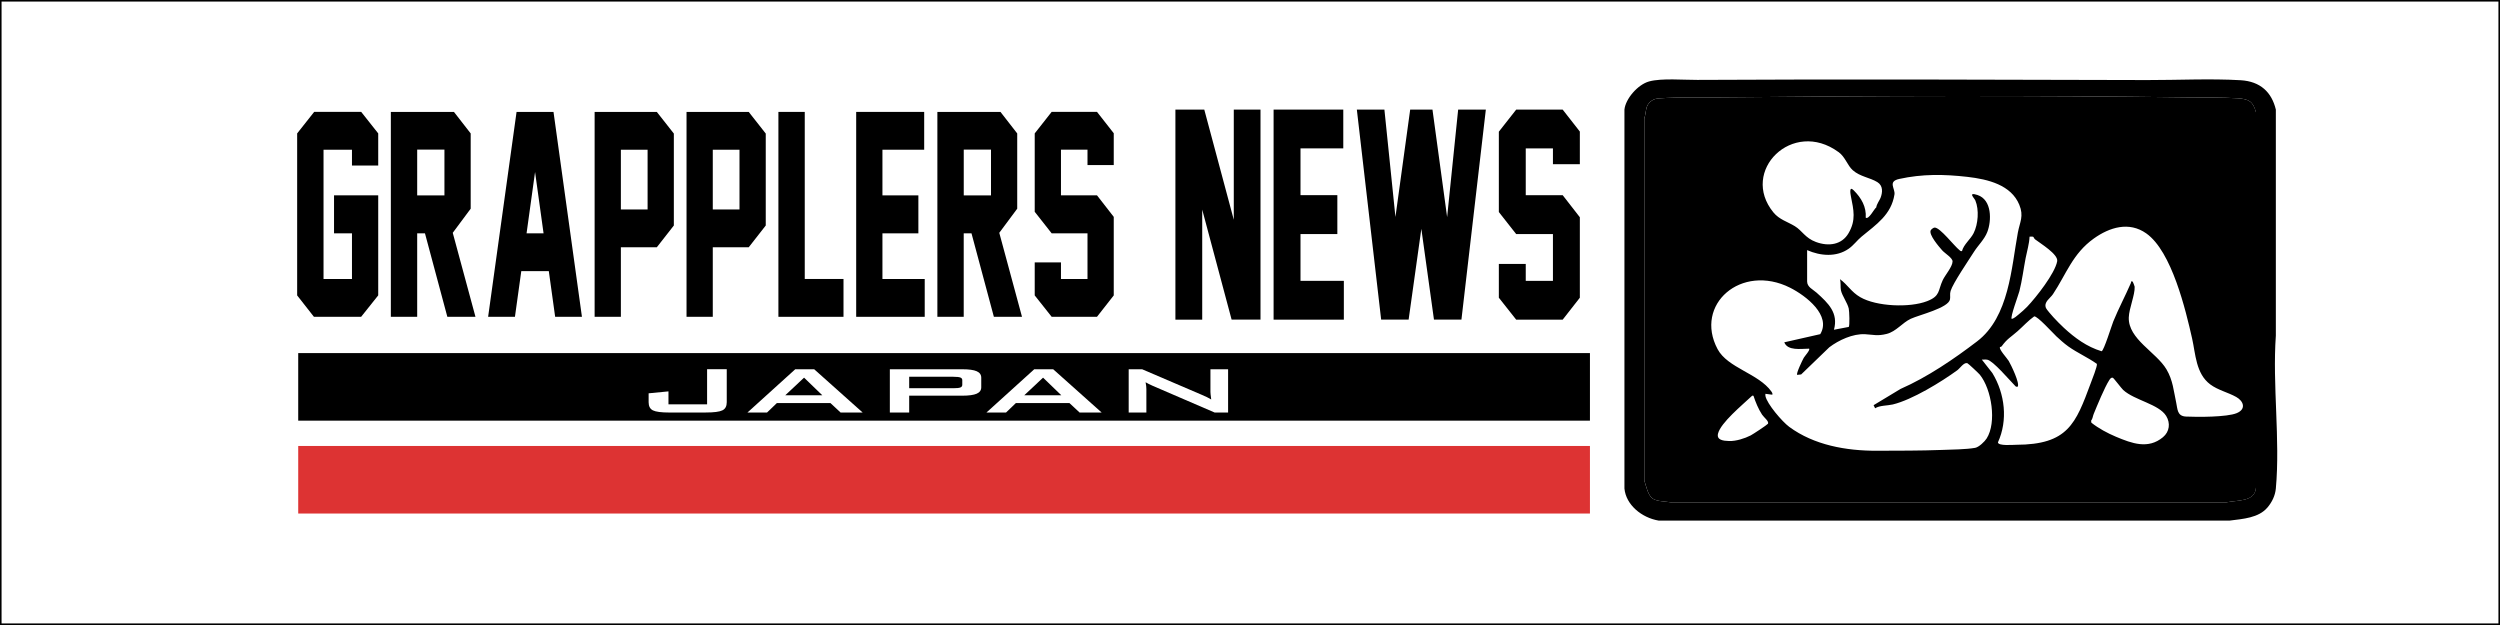
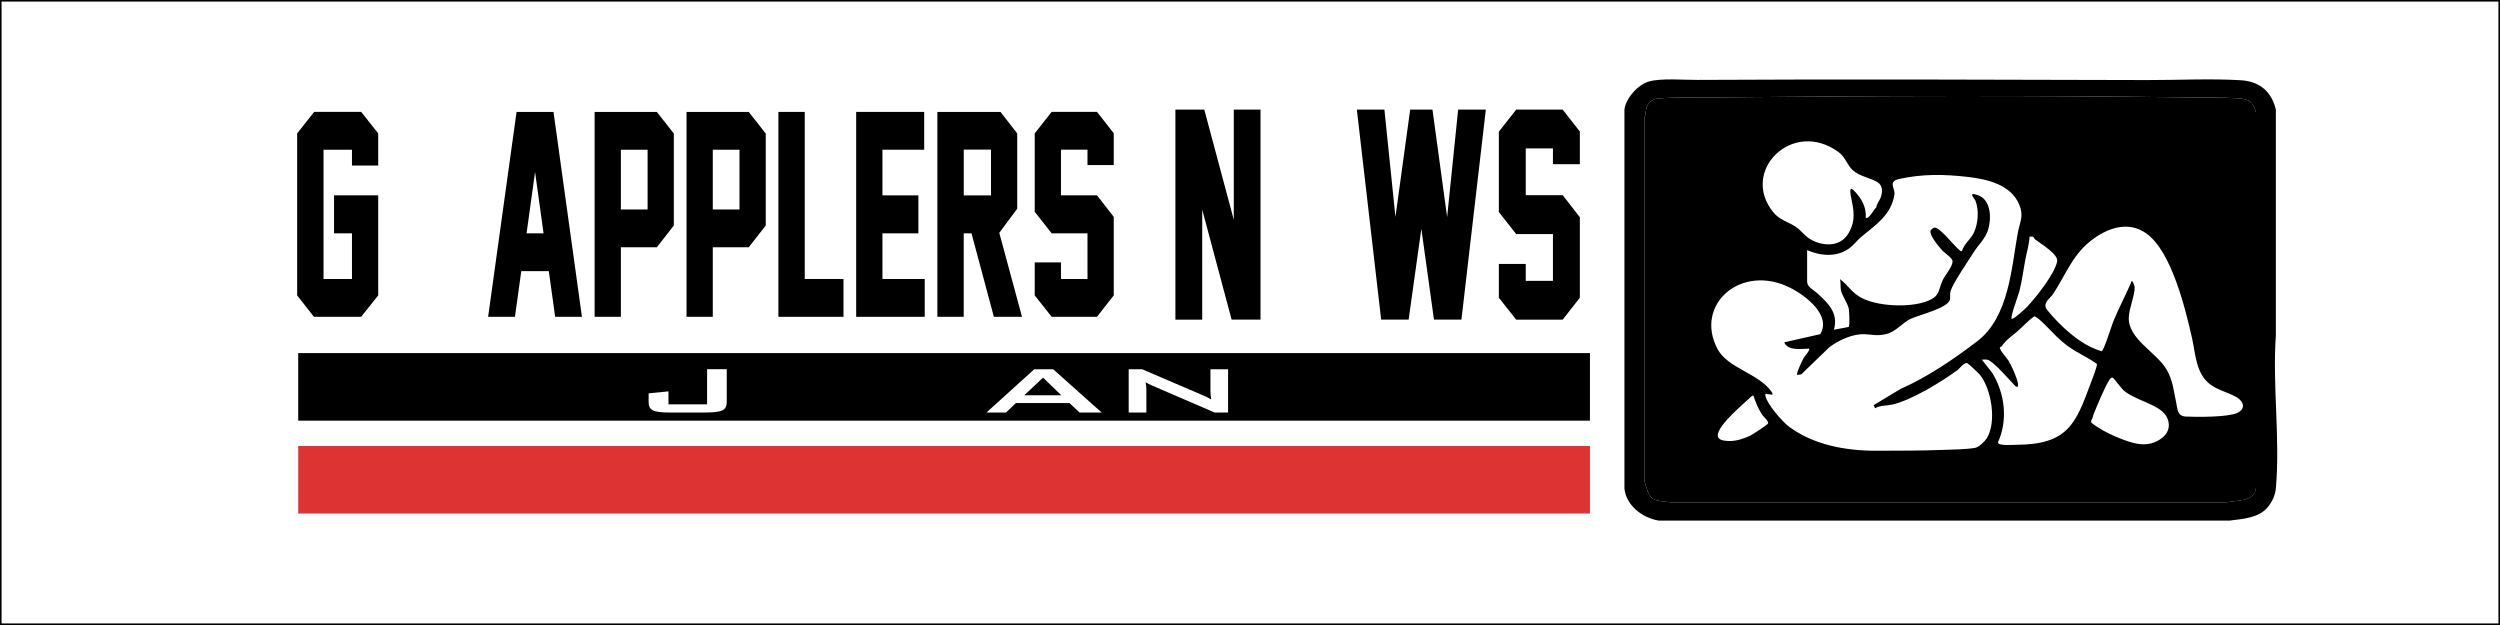
<svg xmlns="http://www.w3.org/2000/svg" id="Layer_1" version="1.1" viewBox="0 0 800 200">
  <rect x="0" y="0" width="800" height="200" fill="#333333" stroke="none" />
  <defs>
    <style>
      .st0 {
        fill: #d33;
      }

      .st1 {
        stroke: #000;
        stroke-miterlimit: 10;
      }

      .st1, .st2 {
        fill: #fff;
      }
    </style>
  </defs>
  <rect class="st1" width="800" height="200" />
  <g>
-     <path class="st2" d="M511.24,18.74h224.63v155.94h-224.63V18.74ZM725.57,162.41c1.49-1.77,2.48-3.84,2.69-6.09,1.43-15.65-1.11-33.08,0-48.92V35.07c-1.34-5.54-4.92-9.03-11.28-9.4-9.83-.57-20.07-.02-29.88-.05-47.96-.11-96.01-.33-143.98-.05-4.25.02-11.43-.62-15.42.49-3.66,1.01-7.55,5.58-7.89,9.01v121.24c.49,5.21,5.49,9.35,10.95,10.28h182.72c4.23-.54,9.28-.86,12.08-4.19h.01Z" />
    <path d="M725.57,162.41c-2.81,3.33-7.85,3.64-12.08,4.18h-182.72c-5.46-.92-10.47-5.06-10.95-10.27V35.07c.34-3.43,4.24-8,7.89-9.01,3.99-1.1,11.17-.46,15.42-.49,47.97-.28,96.02-.06,143.98.05,9.81.02,20.05-.52,29.88.05,6.36.37,9.95,3.86,11.28,9.4v72.33c-1.12,15.84,1.43,33.27,0,48.92-.21,2.25-1.2,4.32-2.69,6.09h-.01ZM528.58,32.2c-2.24,1.48-1.68,3.52-2.42,5.76v115.75c.54,1.66,1.15,4.66,2.58,5.75,1.41,1.08,4.31.95,6.16,1.33h177.31c3.71-.81,9.41-.11,9.69-4.77V35.93c-.91-3.41-2.18-4.24-5.88-4.48-5.03-.32-11.07-.22-16.2-.29-49.62-.66-99.73-.5-149.36,0-6.08.06-13.34-.12-19.36.31-1.13.08-1.72.2-2.53.73h.01Z" />
    <path d="M528.58,32.2c.81-.54,1.4-.65,2.53-.73,6.02-.43,13.28-.25,19.36-.31,49.63-.5,99.74-.66,149.36,0,5.13.07,11.18-.03,16.2.29,3.7.24,4.97,1.07,5.89,4.48v120.1c-.28,4.66-5.99,3.96-9.7,4.77h-177.31c-1.85-.39-4.75-.25-6.16-1.33-1.43-1.09-2.04-4.09-2.58-5.75V37.96c.74-2.24.18-4.28,2.42-5.76,0,0-.01,0-.01,0ZM588.32,48.66c-14.71-10.78-31.67,6.09-20.82,19.32,1.88,2.3,4.48,2.95,6.85,4.4,2.37,1.45,3.3,3.78,6.74,5.05,4.06,1.51,8.28.91,10.44-2.8,2.46-4.22,1.62-7.44.76-11.8-.15-.76-.64-3.46.87-1.95,2.49,2.48,4.12,5.35,3.87,8.78.98.69,2.7-2.83,3.37-3.29.11-1.03,1.1-2.34,1.36-3.02.68-1.74.88-3.91-1-5.07-2.38-1.47-5.53-1.73-7.87-3.81-1.75-1.55-2.36-4.2-4.56-5.82h0ZM578.28,80.07v9.98c0,1.82,1.82,2.53,3.02,3.6,3.79,3.4,7.04,6.5,5.56,11.87l4.72-.9c.39-.29.2-5.11.02-5.88-.42-1.83-2.11-4.08-2.5-5.82-.22-1,.03-2.5-.33-3.6,2.52,1.81,3.58,4.08,6.52,5.78,5.18,2.99,15.79,3.44,21.39,1.27,4.28-1.66,3.42-3.37,5-6.73.78-1.65,3.1-4.27,3.14-5.97.03-1.13-2.5-2.63-3.31-3.55-1.05-1.19-4.37-5.03-3.68-6.42.15-.31.87-.88,1.27-.88,1.76,0,6.21,5.87,7.94,7.23.28.22.34.39.8.29.52-2.1,2.75-3.79,3.72-5.73,1.45-2.88,1.8-7.48.55-10.46-.3-.73-2.54-2.79.66-1.76,4.72,1.53,4.55,8.3,3.16,11.86-.94,2.4-2.92,4.22-4.25,6.32-1.71,2.7-6.71,10.02-7.48,12.51-.32,1.03-.04,1.8-.2,2.71-.49,2.77-9.86,4.97-12.55,6.22-2.72,1.27-4.69,4.08-7.71,4.84-2.98.75-4.2.25-6.89.1-3.93-.23-8.5,1.92-11.46,4.17l-9.02,8.7-1.27.14c-.42-.39,1.68-4.7,2.1-5.46.3-.53,2.15-2.54,1.71-2.93-2.59.02-6.85.77-7.94-2.03l11.51-2.61c3.6-5.96-4.49-12.26-9.65-14.86-15.63-7.87-30.81,5.38-23.2,19.66,3.22,6.03,13.1,7.78,17.22,13.56.25.36.39.57.3,1.02l-2.22-.29c0,.23-.03.47.01.71.5,2.53,5.36,8.2,7.61,9.86,7.93,5.85,18.24,7.69,28.11,7.65,6.81-.03,13.84,0,20.68-.26,3.03-.11,7.88-.16,10.7-.67,1.23-.22,3.08-2.04,3.69-3,3.25-5.11,1.62-15.71-2.19-20.42-.34-.42-3.75-3.63-4.02-3.69-1.13-.26-2.32,1.65-3.2,2.29-5.1,3.71-14.43,9.45-20.64,10.94-1.69.4-4.25.28-5.64,1.22l-.49-.99,8.62-5.2c8.65-3.8,17.12-9.59,24.51-15.23,10.26-7.83,10.96-23.61,13.03-34.78.64-3.45,1.98-5.25.46-8.94-2.61-6.32-9.95-8.15-16.58-8.91-7.53-.86-14.44-.96-21.83.66-3.79.83-1.24,3.08-1.53,4.96-1.01,6.47-5.8,9.6-10.53,13.5-1.4,1.15-2.54,2.77-4.1,3.86-3.93,2.76-9.03,2.35-13.32.46v.03h0ZM686.81,74.69c-5.54-3.92-11.77-1.94-16.78,1.63-6.81,4.86-8.81,11.39-13.08,17.81-.89,1.34-3.03,2.5-2.24,4.44.21.51,1.89,2.4,2.39,2.96.8.89,2.47,2.58,3.35,3.38,3.46,3.19,7.32,6.06,12.06,7.49.72-.13,3.23-8.27,3.74-9.53,1.7-4.17,3.83-8.15,5.61-12.26.11-.26.05-.94.63-.43.07.06.59,1.39.6,1.57.12,2.64-1.79,6.9-1.88,9.85-.21,6.92,8.79,11.08,12.06,16.59,2.09,3.53,2.31,7,3.12,10.69.45,2.04.27,4.28,3.12,4.42,3.68.18,13.14.2,16.25-1.1s2.18-3.86-.17-5.17c-2.64-1.48-5.85-2.18-8.31-4.02-4.62-3.45-4.7-9.8-5.8-14.67-2.05-9.06-6.49-27.87-14.67-33.65h0ZM650.66,75.8c-.34-.18-.82-.03-1.2-.07-.1,2.31-.82,4.59-1.25,6.82-.67,3.46-1.13,7.17-2,10.61-.34,1.32-2.99,8.33-2.47,8.89.82-.15,1.64-.96,2.28-1.47.74-.59,2.02-1.74,2.66-2.41,2.93-3.08,8.92-10.71,9.62-14.57.4-2.22-5.35-5.68-7.09-7.02-.31-.24-.44-.74-.55-.8v.02ZM657.85,107.43c-1.05-.97-5.87-6.33-6.91-6.19-1.93,1.37-3.52,3.16-5.3,4.73-2.17,1.92-3.32,2.38-5.1,4.84-.13.18-.53.21-.56.27-.37.7,2.31,3.59,2.81,4.42.7,1.18,3.71,7.35,2.84,8.26-.61.12-.76-.28-1.08-.6-1.47-1.47-6.76-7.73-8.63-8.06-.56-.1-1.16,0-1.73-.02l3.37,4.3c4.05,6.65,5,15.13,1.78,22.17.03,1.22,4.89.78,5.81.78,16.6-.05,19.06-6.72,23.88-19.69.4-1.08,2.19-5.55,1.97-6.2-2.87-2.05-6.23-3.51-9.14-5.58-1.44-1.03-2.75-2.24-4.03-3.42h.02,0ZM676.11,120.9c-.58-.22-.94.43-1.16.76-1.5,2.33-3.84,8.06-4.97,10.81-.29.7-.31,1.49-.83,2.17l.09.62c2.28,1.81,5.14,3.35,7.9,4.51,5.06,2.12,10.27,4.07,15,.14,2.14-1.78,2.43-4.53,1.04-6.8-2.34-3.81-10.12-5-13.75-8.31-.55-.5-3.03-3.81-3.32-3.92v.02h0ZM561.12,126.65c-.46-.09-.41-.05-.66.19-2.93,2.77-9.83,8.43-10.69,11.9-.51,2.07,1.63,2.33,3.55,2.39,2.19.07,4.99-.82,6.89-1.79.66-.33,5.27-3.37,5.51-3.72.51-.75-1.28-2.05-1.86-2.94-1.19-1.81-2.09-4.01-2.75-6.04h0Z" />
  </g>
  <g>
    <path d="M121.02,94.53l-5.45,6.84h-15.12l-5.36-6.84v-51.84l5.45-6.89h15.04l5.45,6.89v10.27h-8.4v-5.05h-9.1v41.36h9.1v-14.61h-5.74v-12.15h14.14v32.01h0Z" />
-     <path d="M152.16,101.38h-9.01l-7.16-26.71h-2.49v26.71h-8.43V35.81h20.19l5.36,6.89v24.08l-5.74,7.72,7.27,26.88h.01ZM133.5,62.52h8.72v-14.65h-8.72s0,14.65,0,14.65Z" />
    <path d="M177.65,101.38l-2.03-14.61h-8.81l-2.03,14.61h-8.58l9.1-65.57h11.82l9.1,65.57h-8.58,0ZM173.94,74.66l-2.72-19.62-2.72,19.62h5.45,0Z" />
    <path d="M215.63,72.16l-5.45,6.97h-11.5v22.24h-8.4V35.81h19.9l5.45,6.93v29.42ZM207.23,67.03v-19.12h-8.55v19.12h8.55Z" />
    <path d="M245.04,72.16l-5.45,6.97h-11.5v22.24h-8.4V35.81h19.9l5.45,6.93v29.42ZM236.64,67.03v-19.12h-8.55v19.12h8.55Z" />
    <path d="M269.92,101.38h-20.83V35.81h8.43v53.46h12.4v12.1h0Z" />
    <path d="M295.91,101.38h-21.93V35.81h21.76v12.1h-13.36v14.61h11.5v12.15h-11.5v14.61h13.53v12.1h0Z" />
    <path d="M327.05,101.38h-9.01l-7.16-26.71h-2.49v26.71h-8.43V35.81h20.19l5.36,6.89v24.08l-5.74,7.72,7.27,26.88h.01ZM308.4,62.52h8.72v-14.65h-8.72s0,14.65,0,14.65Z" />
    <path d="M356.4,94.53l-5.36,6.84h-14.51l-5.42-6.84v-10.56h8.4v5.3h8.49v-14.61h-11.47l-5.42-6.89v-25.08l5.42-6.89h14.51l5.36,6.84v10.18h-8.4v-4.92h-8.49v14.61h11.53l5.36,6.89v25.12h0Z" />
  </g>
  <g>
    <path d="M394.12,102.29l-9.41-35.21v35.21h-8.58V35.07h9.24l9.44,35.25v-35.25h8.55v67.13l.03.08h-9.27Z" />
-     <path d="M430.03,102.29h-22.48V35.07h22.3v12.41h-13.69v14.97h11.79v12.45h-11.79v14.97h13.87v12.41h0Z" />
    <path d="M475.47,35.07l-7.81,67.21h-8.79l-4.04-29.05-4.07,29.05h-8.79l-7.78-67.21h8.82l3.53,34.36,4.72-34.36h7.13l4.69,34.4,3.53-34.4h8.86Z" />
    <path d="M505.55,95.27l-5.49,7.02h-14.88l-5.55-7.02v-10.82h8.61v5.43h8.7v-14.97h-11.76l-5.55-7.06v-25.71l5.55-7.06h14.88l5.49,7.02v10.44h-8.61v-5.05h-8.7v14.97h11.82l5.49,7.06v25.76h0Z" />
  </g>
  <rect x="95.43" y="112.99" width="413.35" height="21.62" />
  <rect class="st0" x="95.43" y="142.71" width="413.35" height="21.62" />
  <g>
    <path class="st2" d="M214.26,132.01c-2.63,0-4.4-.23-5.32-.69-.92-.46-1.38-1.32-1.38-2.59v-2.87l6.35-.62v4.15h12.36v-11.24h6.29v10.57c0,1.27-.46,2.13-1.39,2.59-.93.46-2.7.69-5.31.69h-11.6,0Z" />
-     <path class="st2" d="M239.18,132.01l15.3-13.85h6.06l15.51,13.85h-7.06l-3.25-3.03h-17.14l-3.15,3.03h-6.27ZM251.28,126.48h11.85l-5.83-5.63-6.01,5.63h-.01Z" />
-     <path class="st2" d="M284.75,132.01v-13.85h23.13c2.15,0,3.71.21,4.67.64.96.42,1.45,1.11,1.45,2.05v3.09c0,.93-.48,1.61-1.45,2.04-.96.42-2.52.64-4.67.64h-16.94v5.4h-6.19ZM305.09,120.56h-14.15v3.67h14.15c1.09,0,1.84-.08,2.24-.24.4-.16.6-.45.6-.86v-1.48c0-.4-.2-.68-.6-.84-.4-.16-1.15-.24-2.24-.24h0Z" />
    <path class="st2" d="M315.66,132.01l15.3-13.85h6.06l15.51,13.85h-7.06l-3.25-3.03h-17.14l-3.15,3.03h-6.27ZM327.76,126.48h11.85l-5.83-5.63-6.01,5.63h-.01Z" />
    <path class="st2" d="M361.18,132.01v-13.85h4.3l19.04,8.16c.65.27,1.22.53,1.71.77s.95.49,1.36.74c-.1-.78-.17-1.33-.2-1.65s-.05-.57-.05-.75v-7.27h5.65v13.85h-4.3l-19.85-8.56c-.48-.22-.9-.42-1.25-.59s-.69-.35-1-.54c.09.43.15.83.19,1.21s.06.71.06.99v7.48h-5.66,0Z" />
  </g>
</svg>